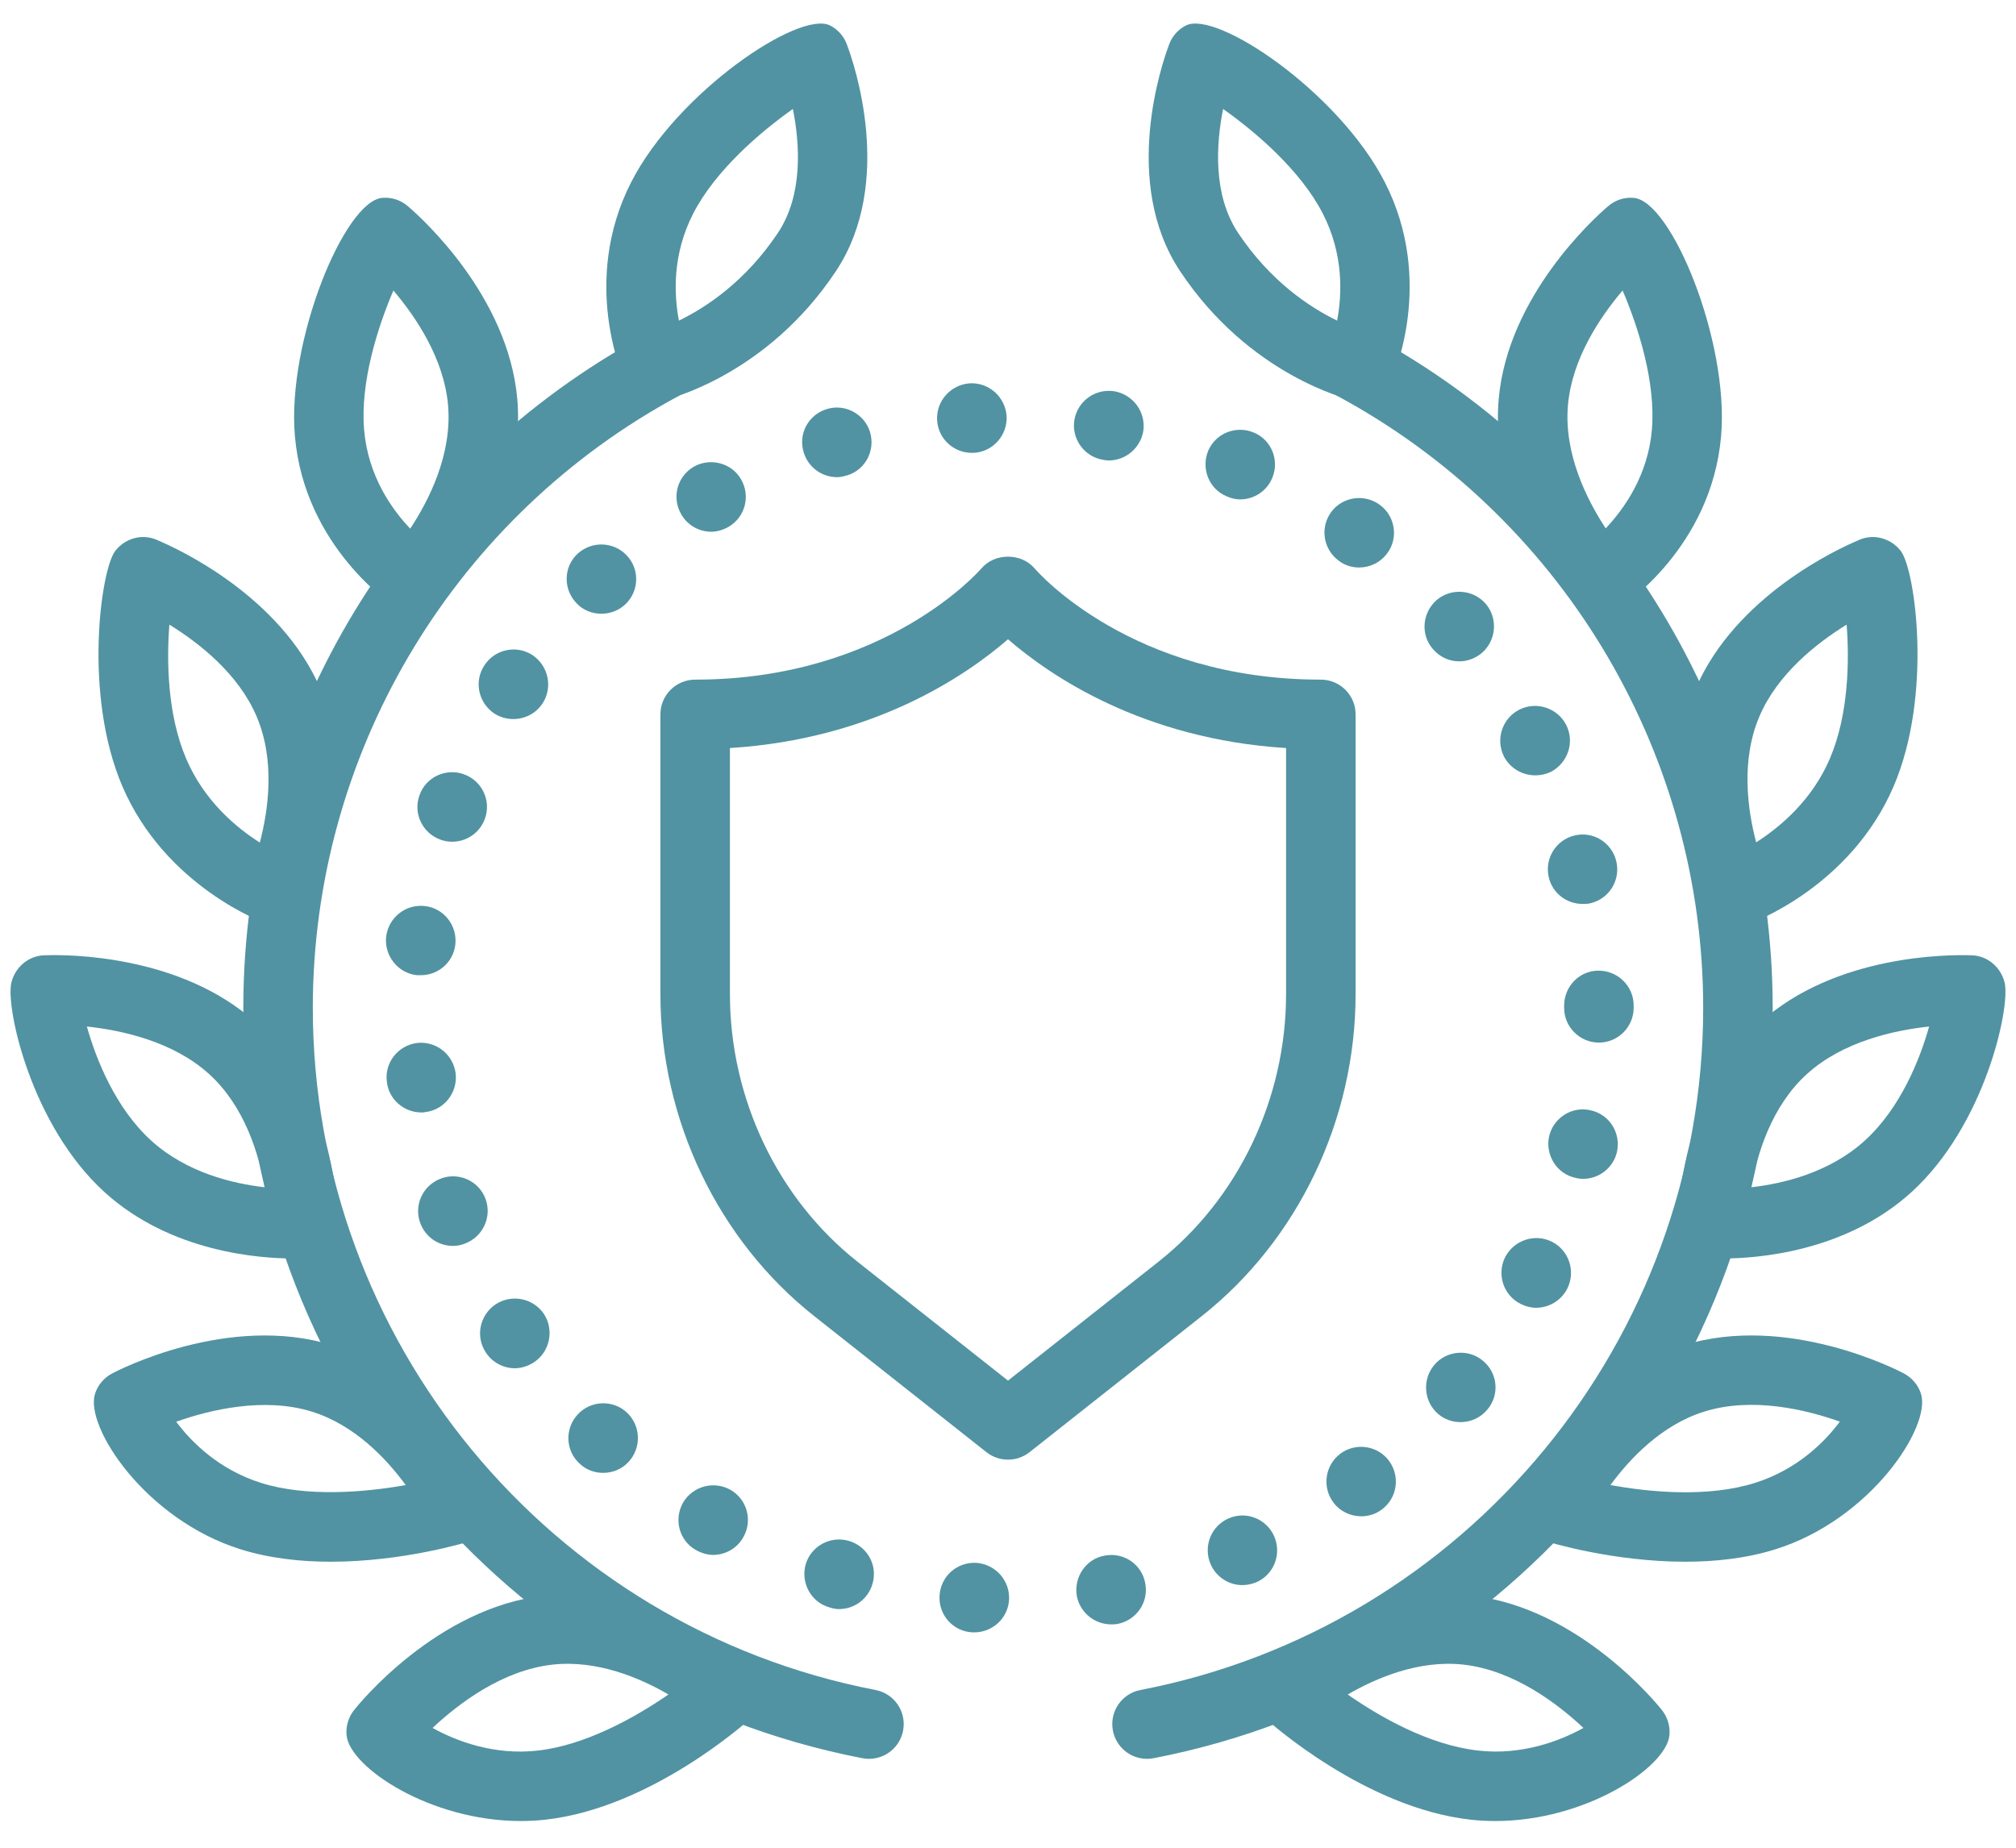
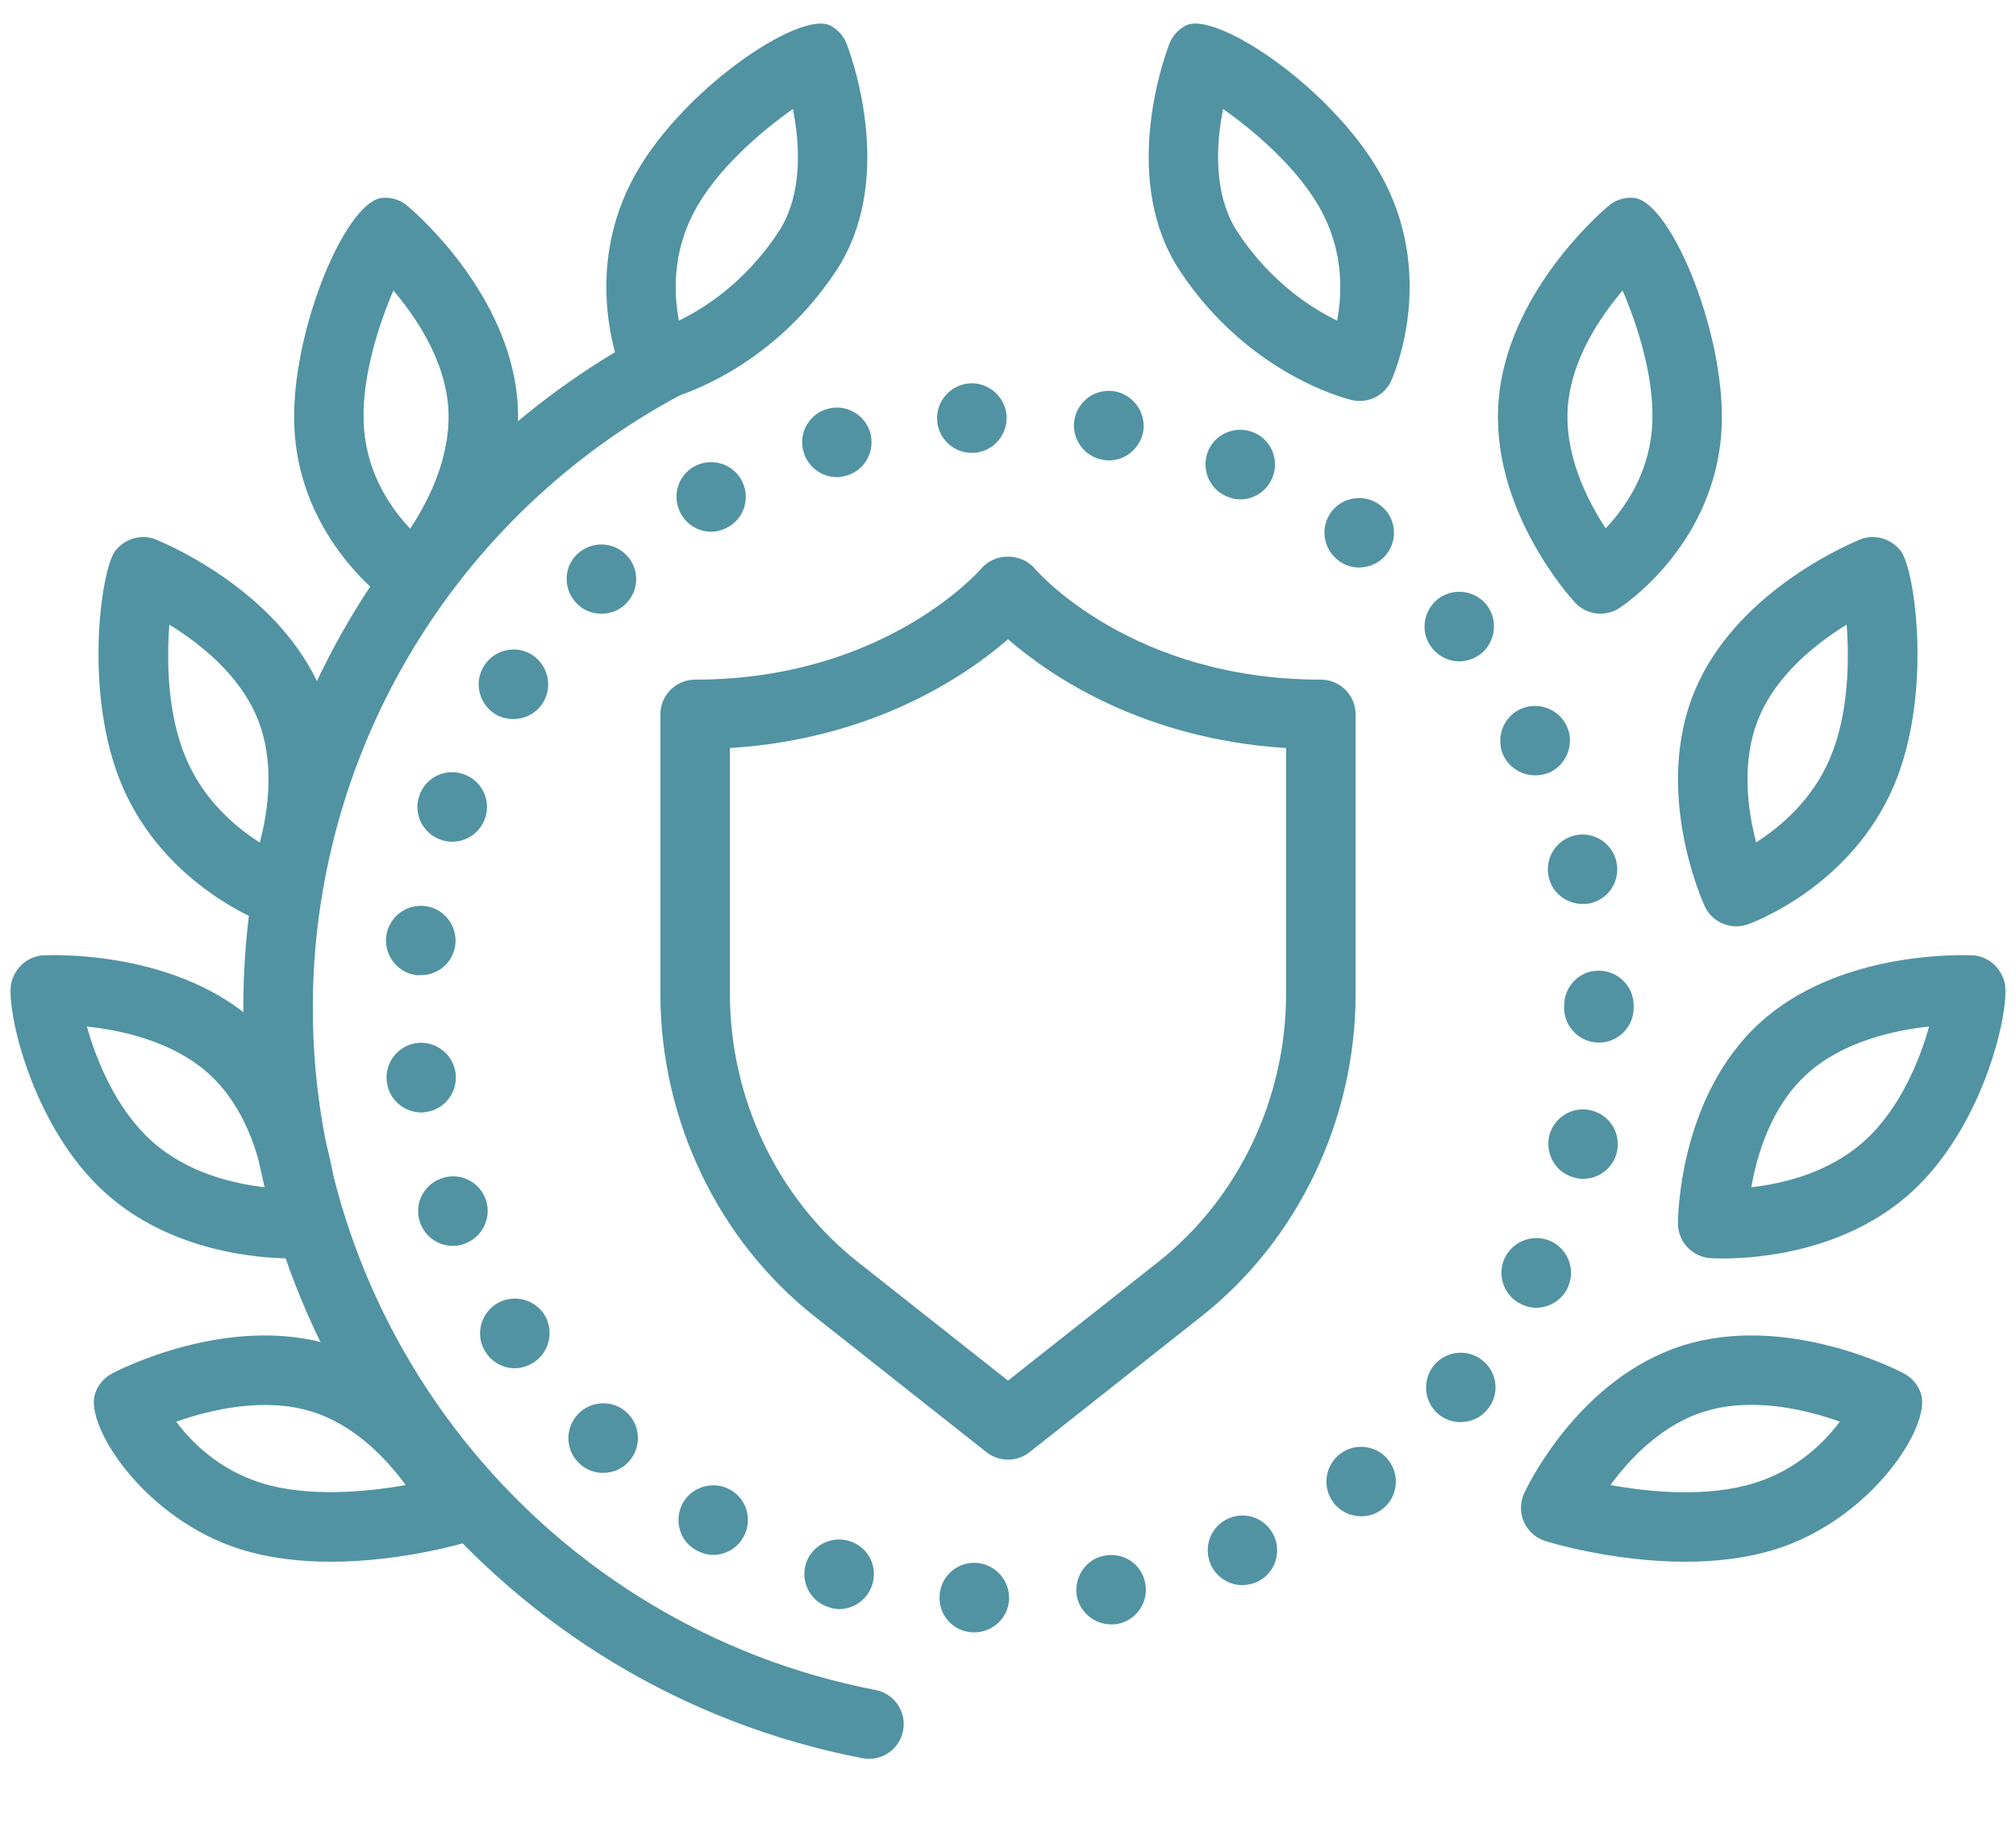
<svg xmlns="http://www.w3.org/2000/svg" width="72px" height="66px" viewBox="0 0 72 66" version="1.1">
  <title>1496252090_028_020_achievement_badge_wreath_award_shield_protect_protection_protector_secure_security_safe_insurance_insure copy 2</title>
  <desc>Created with Sketch.</desc>
  <defs />
  <g id="Page-1" stroke="none" stroke-width="1" fill="none" fill-rule="evenodd">
    <g id="Custom-Icons-2" transform="translate(-1044, -1610)" fill-rule="nonzero" fill="#5193A2">
      <g id="USP" transform="translate(250, 1526)">
        <g id="1496252090_028_020_achievement_badge_wreath_award_shield_protect_protection_protector_secure_security_safe_insurance_insure-copy-2" transform="translate(794, 84)">
-           <path d="M18.596,65.046 C15.358,65.046 12.507,63.131 12.38,62 C12.341,61.657 12.449,61.327 12.653,61.074 L12.653,61.074 C12.77,60.925 15.58,57.423 19.457,56.992 C23.356,56.56 26.647,59.421 26.784,59.544 C27.048,59.778 27.2,60.112 27.202,60.465 C27.205,60.818 27.056,61.155 26.795,61.393 C26.651,61.522 23.241,64.58 19.478,64.998 C19.182,65.031 18.887,65.046 18.596,65.046 Z M15.449,61.721 C16.282,62.184 17.639,62.708 19.204,62.53 L19.204,62.53 C20.891,62.343 22.664,61.362 23.874,60.526 C22.853,59.932 21.327,59.283 19.731,59.46 C17.937,59.66 16.366,60.859 15.449,61.721 Z" id="Shape" />
          <path d="M10.463,44.952 C9.286,44.952 6.11,44.737 3.74,42.589 L3.74,42.588 C1.11,40.203 0.207,36.013 0.402,35.119 C0.496,34.685 0.827,34.313 1.25,34.179 C1.386,34.135 1.525,34.119 1.667,34.121 C2.365,34.098 6.441,34.082 9.133,36.521 C12.046,39.164 12.073,43.519 12.073,43.703 C12.072,44.353 11.57,44.891 10.921,44.938 C10.89,44.941 10.726,44.952 10.463,44.952 Z M5.408,40.749 C6.666,41.889 8.321,42.28 9.453,42.408 C9.249,41.235 8.738,39.514 7.465,38.362 C6.186,37.201 4.357,36.801 3.103,36.667 C3.433,37.843 4.125,39.585 5.408,40.749 L5.408,40.749 Z" id="Shape" />
          <path d="M11.814,55.784 C10.751,55.784 9.633,55.667 8.585,55.338 L8.585,55.338 C5.196,54.275 3.025,50.966 3.392,49.79 C3.495,49.461 3.728,49.203 4.016,49.053 L4.015,49.053 C4.184,48.965 8.161,46.892 11.886,48.056 C15.641,49.233 17.491,53.174 17.567,53.342 C17.716,53.665 17.719,54.039 17.574,54.365 C17.429,54.691 17.151,54.938 16.811,55.045 C16.677,55.087 14.407,55.784 11.814,55.784 Z M9.327,52.97 C10.954,53.479 13.01,53.309 14.49,53.046 C13.793,52.094 12.664,50.901 11.145,50.425 C9.423,49.887 7.48,50.363 6.293,50.783 C6.838,51.517 7.828,52.499 9.327,52.97 L9.327,52.97 Z" id="Shape" />
          <path d="M31.036,62.825 C30.958,62.825 30.878,62.818 30.799,62.802 C17.988,60.329 8.69,49.056 8.69,36 C8.69,26.137 14.042,17.01 22.656,12.179 L23.087,11.943 C23.689,11.621 24.443,11.848 24.767,12.451 C25.091,13.056 24.863,13.809 24.258,14.132 L23.872,14.344 C16.039,18.736 11.172,27.035 11.172,36 C11.172,47.869 19.624,58.116 31.27,60.366 C31.942,60.495 32.384,61.146 32.253,61.819 C32.139,62.413 31.619,62.825 31.036,62.825 Z" id="Shape" />
          <path d="M9.99,33.088 C9.852,33.088 9.713,33.065 9.576,33.017 C9.427,32.964 5.905,31.681 4.363,28.07 C4.363,28.07 4.363,28.07 4.363,28.069 C2.975,24.814 3.598,20.368 4.111,19.686 C4.378,19.33 4.833,19.134 5.264,19.192 C5.407,19.209 5.544,19.252 5.669,19.315 C6.317,19.589 10.022,21.276 11.448,24.615 C12.991,28.233 11.194,32.2 11.118,32.367 C10.909,32.818 10.462,33.088 9.99,33.088 Z M6.647,27.096 C7.289,28.6 8.424,29.554 9.279,30.096 C9.583,28.944 9.838,27.169 9.164,25.589 C8.515,24.068 7.116,22.969 6.049,22.312 C5.949,23.601 5.975,25.52 6.647,27.096 L6.647,27.096 Z" id="Shape" />
          <path d="M23.441,14.323 C22.964,14.323 22.518,14.047 22.312,13.599 C22.247,13.456 20.729,10.059 22.54,6.512 L22.54,6.512 C24.181,3.296 28.548,0.356 29.644,0.909 C29.949,1.064 30.163,1.33 30.262,1.634 C30.488,2.238 31.967,6.505 29.854,9.686 C27.381,13.41 23.867,14.256 23.72,14.291 C23.626,14.312 23.533,14.323 23.441,14.323 Z M28.317,3.893 C27.178,4.696 25.549,6.078 24.751,7.64 C24.751,7.64 24.751,7.64 24.751,7.641 C24.012,9.089 24.067,10.511 24.247,11.453 C25.206,10.986 26.627,10.057 27.786,8.313 C28.69,6.951 28.565,5.135 28.317,3.893 Z M23.646,7.076 L23.658,7.076 L23.646,7.076 Z" id="Shape" />
          <path d="M14.841,21.92 C14.608,21.92 14.374,21.855 14.167,21.721 C14.032,21.634 10.878,19.551 10.532,15.577 C10.239,12.208 12.297,7.186 13.649,7.068 C14.018,7.035 14.353,7.166 14.602,7.397 C15.035,7.768 18.153,10.564 18.475,14.258 C18.816,18.177 15.875,21.389 15.75,21.524 C15.508,21.784 15.175,21.92 14.841,21.92 Z M14.05,10.376 C13.5,11.659 12.856,13.649 13.005,15.362 C13.147,16.994 13.982,18.18 14.65,18.883 C15.308,17.89 16.155,16.236 16.002,14.473 C15.858,12.817 14.861,11.332 14.05,10.376 Z" id="Shape" />
-           <path d="M53.404,65.046 C53.113,65.046 52.818,65.031 52.522,64.998 L52.522,64.998 C48.759,64.58 45.349,61.522 45.205,61.393 C44.944,61.155 44.795,60.818 44.798,60.465 C44.8,60.112 44.952,59.778 45.216,59.544 C45.353,59.42 48.628,56.558 52.543,56.992 C56.42,57.423 59.23,60.925 59.347,61.074 L59.347,61.074 C59.551,61.327 59.659,61.657 59.62,62 C59.493,63.131 56.642,65.046 53.404,65.046 Z M48.133,60.527 C49.27,61.319 51.03,62.333 52.796,62.53 L52.796,62.53 C54.36,62.705 55.719,62.183 56.551,61.721 C55.634,60.86 54.064,59.66 52.269,59.46 C50.682,59.282 49.158,59.932 48.133,60.527 Z" id="Shape" />
          <path d="M61.537,44.952 C61.274,44.952 61.11,44.941 61.079,44.938 C60.43,44.891 59.928,44.353 59.927,43.703 C59.927,43.519 59.954,39.164 62.867,36.521 C65.558,34.082 69.634,34.103 70.333,34.121 C70.473,34.12 70.616,34.135 70.75,34.179 C71.173,34.313 71.504,34.685 71.598,35.119 C71.793,36.013 70.89,40.203 68.26,42.588 L68.26,42.589 C65.89,44.736 62.714,44.952 61.537,44.952 Z M68.897,36.667 C67.644,36.801 65.815,37.201 64.535,38.362 C63.263,39.514 62.751,41.233 62.547,42.408 C63.678,42.28 65.334,41.89 66.592,40.749 C67.875,39.585 68.567,37.843 68.897,36.667 Z M67.426,41.669 L67.438,41.669 L67.426,41.669 Z" id="Shape" />
          <path d="M60.186,55.784 C57.593,55.784 55.323,55.087 55.189,55.045 C54.849,54.938 54.571,54.691 54.426,54.365 C54.281,54.039 54.284,53.665 54.433,53.342 C54.509,53.174 56.359,49.233 60.114,48.056 C63.833,46.891 67.818,48.964 67.985,49.053 L67.985,49.053 C68.273,49.203 68.505,49.461 68.608,49.79 C68.975,50.966 66.804,54.275 63.415,55.338 L63.415,55.338 C62.368,55.667 61.249,55.784 60.186,55.784 Z M63.044,54.154 L63.056,54.154 L63.044,54.154 Z M57.516,53.045 C58.909,53.298 60.971,53.502 62.673,52.97 C64.175,52.498 65.164,51.515 65.709,50.78 C64.526,50.36 62.59,49.879 60.855,50.425 C59.346,50.899 58.215,52.092 57.516,53.045 Z" id="Shape" />
-           <path d="M40.964,62.825 C40.381,62.825 39.861,62.413 39.747,61.819 C39.616,61.146 40.058,60.495 40.73,60.366 C52.376,58.116 60.828,47.869 60.828,36 C60.828,27.035 55.961,18.736 48.129,14.344 L47.742,14.132 C47.137,13.809 46.909,13.056 47.233,12.451 C47.558,11.848 48.308,11.621 48.913,11.943 L49.345,12.18 C57.958,17.01 63.31,26.137 63.31,36 C63.31,49.056 54.012,60.328 41.201,62.802 C41.122,62.818 41.042,62.825 40.964,62.825 Z" id="Shape" />
          <path d="M62.01,33.088 C61.538,33.088 61.091,32.818 60.882,32.367 C60.806,32.2 59.009,28.233 60.552,24.615 C61.978,21.276 65.683,19.589 66.331,19.315 C66.456,19.252 66.593,19.209 66.736,19.192 C67.162,19.135 67.622,19.33 67.889,19.686 C68.402,20.368 69.025,24.814 67.637,28.069 L67.637,28.07 C66.095,31.681 62.573,32.964 62.424,33.017 C62.287,33.065 62.148,33.088 62.01,33.088 Z M65.951,22.312 C64.884,22.969 63.486,24.068 62.836,25.59 C62.164,27.165 62.416,28.936 62.72,30.088 C63.578,29.541 64.718,28.583 65.353,27.096 L65.353,27.096 C66.025,25.52 66.051,23.601 65.951,22.312 Z M66.495,27.583 L66.507,27.583 L66.495,27.583 Z" id="Shape" />
          <path d="M48.559,14.323 C48.467,14.323 48.374,14.312 48.28,14.291 C48.133,14.256 44.619,13.41 42.146,9.686 C40.033,6.505 41.512,2.238 41.738,1.634 C41.837,1.33 42.051,1.064 42.356,0.909 C43.454,0.355 47.819,3.296 49.46,6.512 C51.27,10.059 49.753,13.455 49.688,13.598 C49.482,14.047 49.037,14.323 48.559,14.323 Z M43.682,3.893 C43.435,5.134 43.31,6.95 44.214,8.313 C45.372,10.056 46.793,10.986 47.754,11.452 C47.933,10.512 47.988,9.09 47.249,7.64 L47.249,7.64 C46.451,6.078 44.822,4.696 43.682,3.893 Z" id="Shape" />
          <path d="M57.159,21.92 C56.825,21.92 56.492,21.784 56.25,21.524 C56.125,21.389 53.184,18.177 53.525,14.258 C53.847,10.562 56.968,7.766 57.398,7.396 C57.648,7.166 57.979,7.035 58.351,7.068 C59.703,7.186 61.761,12.208 61.468,15.577 C61.122,19.551 57.968,21.634 57.833,21.721 C57.626,21.855 57.392,21.92 57.159,21.92 Z M57.95,10.376 C57.139,11.332 56.142,12.817 55.998,14.473 C55.846,16.223 56.691,17.878 57.347,18.873 C58.016,18.164 58.854,16.973 58.995,15.362 C59.144,13.649 58.5,11.659 57.95,10.376 Z" id="Shape" />
          <path d="M34.721,58.307 C34.039,58.27 33.517,57.687 33.555,57.004 L33.555,57.004 C33.591,56.308 34.176,55.787 34.87,55.824 L34.87,55.824 C35.553,55.874 36.074,56.457 36.038,57.141 L36.038,57.141 C36,57.798 35.453,58.307 34.796,58.307 L34.796,58.307 L34.721,58.307 Z M38.457,57.004 C38.346,56.322 38.793,55.675 39.463,55.564 L39.463,55.564 C40.146,55.44 40.791,55.886 40.904,56.569 L40.904,56.569 C41.027,57.239 40.58,57.885 39.897,58.009 L39.897,58.009 L39.897,58.009 L39.897,58.009 C39.824,58.022 39.748,58.022 39.687,58.022 L39.687,58.022 C39.091,58.022 38.569,57.599 38.457,57.004 Z M29.619,57.414 C28.961,57.227 28.589,56.532 28.775,55.874 L28.775,55.874 C28.974,55.216 29.668,54.844 30.327,55.043 L30.327,55.043 C30.985,55.241 31.357,55.924 31.158,56.582 L31.158,56.582 C30.997,57.128 30.5,57.476 29.966,57.476 L29.966,57.476 C29.855,57.476 29.731,57.451 29.619,57.414 Z M43.237,55.874 C42.963,55.241 43.249,54.509 43.882,54.235 L43.882,54.235 C44.503,53.962 45.235,54.249 45.509,54.881 L45.509,54.881 C45.782,55.514 45.496,56.246 44.863,56.52 L44.863,56.52 L44.863,56.52 L44.863,56.52 C44.702,56.582 44.541,56.619 44.367,56.619 L44.367,56.619 C43.894,56.619 43.436,56.334 43.237,55.874 Z M24.852,55.365 C24.257,55.03 24.058,54.273 24.392,53.678 L24.392,53.678 C24.74,53.081 25.498,52.882 26.093,53.218 L26.093,53.218 C26.69,53.565 26.888,54.322 26.541,54.919 L26.541,54.919 C26.317,55.315 25.894,55.54 25.473,55.54 L25.473,55.54 C25.262,55.54 25.051,55.477 24.852,55.365 Z M47.619,53.664 C47.21,53.119 47.322,52.337 47.867,51.927 L47.867,51.927 C48.414,51.517 49.196,51.629 49.605,52.176 L49.605,52.176 C50.015,52.733 49.904,53.503 49.357,53.913 L49.357,53.913 L49.357,53.913 L49.357,53.913 C49.134,54.086 48.873,54.161 48.613,54.161 L48.613,54.161 C48.239,54.161 47.855,53.988 47.619,53.664 Z M20.694,52.274 L20.694,52.274 L20.694,52.274 C20.185,51.802 20.172,51.02 20.632,50.524 L20.632,50.524 C21.103,50.015 21.897,49.99 22.395,50.461 L22.395,50.461 C22.89,50.934 22.916,51.716 22.444,52.224 L22.444,52.224 C22.196,52.486 21.873,52.61 21.537,52.61 L21.537,52.61 C21.227,52.61 20.929,52.498 20.694,52.274 Z M51.368,50.511 C50.847,50.065 50.785,49.283 51.219,48.762 L51.219,48.762 C51.653,48.239 52.448,48.165 52.97,48.613 L52.97,48.613 C53.491,49.047 53.565,49.829 53.119,50.35 L53.119,50.35 C52.87,50.648 52.522,50.797 52.162,50.797 L52.162,50.797 C51.889,50.797 51.603,50.71 51.368,50.511 Z M17.354,48.314 L17.354,48.314 L17.354,48.314 C16.97,47.743 17.131,46.974 17.702,46.589 L17.702,46.589 C18.273,46.216 19.043,46.365 19.427,46.936 L19.427,46.936 C19.8,47.507 19.638,48.289 19.067,48.662 L19.067,48.662 C18.856,48.798 18.621,48.873 18.384,48.873 L18.384,48.873 C17.988,48.873 17.59,48.674 17.354,48.314 Z M54.31,46.576 C53.69,46.266 53.453,45.521 53.751,44.913 L53.751,44.913 C54.062,44.304 54.806,44.044 55.427,44.354 L55.427,44.354 C56.035,44.664 56.284,45.41 55.974,46.03 L55.974,46.03 C55.751,46.464 55.315,46.713 54.856,46.713 L54.856,46.713 C54.67,46.713 54.484,46.663 54.31,46.576 Z M15.008,43.683 L15.008,43.683 L15.008,43.683 C14.772,43.039 15.107,42.331 15.752,42.095 L15.752,42.095 C16.386,41.859 17.107,42.181 17.342,42.828 L17.342,42.828 C17.578,43.473 17.242,44.18 16.61,44.417 L16.61,44.417 C16.46,44.479 16.323,44.503 16.176,44.503 L16.176,44.503 C15.666,44.503 15.195,44.193 15.008,43.683 Z M56.258,42.07 C55.589,41.921 55.18,41.25 55.327,40.58 L55.327,40.58 C55.49,39.91 56.16,39.5 56.817,39.662 L56.817,39.662 C57.488,39.81 57.897,40.481 57.748,41.151 L57.748,41.151 L57.748,41.151 L57.748,41.151 C57.613,41.722 57.103,42.107 56.545,42.107 L56.545,42.107 C56.445,42.107 56.346,42.095 56.258,42.07 Z M13.816,38.632 C13.729,37.961 14.214,37.341 14.897,37.254 L14.897,37.254 C15.579,37.18 16.188,37.663 16.274,38.346 L16.274,38.346 C16.349,39.028 15.865,39.649 15.181,39.724 L15.181,39.724 C15.145,39.736 15.095,39.736 15.046,39.736 L15.046,39.736 C14.425,39.736 13.878,39.265 13.816,38.632 Z M55.862,36 L55.862,36 L55.862,36 L55.862,36 L55.862,35.925 L55.862,35.925 C55.862,35.23 56.408,34.671 57.091,34.671 L57.091,34.671 C57.786,34.671 58.345,35.23 58.345,35.913 L58.345,35.913 L58.345,35.962 L58.345,35.962 L58.345,36 L58.345,36 C58.345,36.683 57.786,37.241 57.103,37.241 L57.103,37.241 C56.421,37.241 55.862,36.683 55.862,36 Z M14.884,34.833 C14.214,34.759 13.717,34.138 13.791,33.455 L13.791,33.455 C13.878,32.772 14.487,32.288 15.169,32.363 L15.169,32.363 C15.852,32.437 16.337,33.058 16.262,33.74 L16.262,33.74 C16.188,34.374 15.653,34.833 15.032,34.833 L15.032,34.833 L14.884,34.833 Z M55.315,31.345 L55.315,31.345 C55.154,30.674 55.564,30.004 56.234,29.843 L56.234,29.843 C56.893,29.681 57.563,30.091 57.724,30.761 L57.724,30.761 L57.724,30.761 L57.724,30.761 C57.885,31.432 57.476,32.102 56.805,32.263 L56.805,32.263 C56.706,32.288 56.606,32.288 56.52,32.288 L56.52,32.288 C55.961,32.288 55.452,31.916 55.315,31.345 Z M15.728,29.991 C15.082,29.756 14.747,29.048 14.983,28.403 L14.983,28.403 C15.207,27.757 15.927,27.422 16.572,27.658 L16.572,27.658 C17.218,27.893 17.553,28.601 17.317,29.247 L17.317,29.247 C17.131,29.756 16.659,30.066 16.15,30.066 L16.15,30.066 C16.001,30.066 15.865,30.041 15.728,29.991 Z M53.714,27.025 C53.404,26.404 53.652,25.659 54.261,25.349 L54.261,25.349 C54.869,25.039 55.626,25.286 55.936,25.895 L55.936,25.895 C56.246,26.503 55.998,27.248 55.39,27.571 L55.39,27.571 C55.204,27.658 55.017,27.695 54.832,27.695 L54.832,27.695 C54.372,27.695 53.938,27.447 53.714,27.025 Z M17.652,25.485 C17.081,25.1 16.92,24.331 17.304,23.76 L17.304,23.76 L17.304,23.76 L17.304,23.76 C17.678,23.189 18.446,23.027 19.017,23.4 L19.017,23.4 C19.589,23.784 19.751,24.554 19.377,25.125 L19.377,25.125 C19.142,25.485 18.744,25.684 18.335,25.684 L18.335,25.684 C18.099,25.684 17.863,25.622 17.652,25.485 Z M51.169,23.176 C50.722,22.655 50.797,21.873 51.318,21.426 L51.318,21.426 C51.84,20.991 52.622,21.054 53.069,21.575 L53.069,21.575 C53.503,22.096 53.441,22.878 52.92,23.326 L52.92,23.326 C52.683,23.524 52.399,23.623 52.112,23.623 L52.112,23.623 C51.766,23.623 51.418,23.474 51.169,23.176 Z M20.582,21.537 C20.111,21.041 20.123,20.259 20.619,19.788 L20.619,19.788 C21.128,19.316 21.91,19.34 22.382,19.837 L22.382,19.837 C22.854,20.334 22.829,21.116 22.333,21.587 L22.333,21.587 C22.096,21.811 21.786,21.922 21.476,21.922 L21.476,21.922 C21.153,21.922 20.817,21.799 20.582,21.537 Z M47.805,20.023 L47.805,20.023 C47.258,19.614 47.135,18.844 47.545,18.285 L47.545,18.285 C47.954,17.739 48.736,17.627 49.283,18.037 L49.283,18.037 L49.283,18.037 L49.283,18.037 C49.829,18.434 49.953,19.217 49.544,19.763 L49.544,19.763 C49.295,20.098 48.923,20.271 48.537,20.271 L48.537,20.271 C48.289,20.271 48.028,20.197 47.805,20.023 Z M24.331,18.372 C23.983,17.776 24.181,17.019 24.778,16.671 L24.778,16.671 C25.361,16.336 26.131,16.535 26.465,17.119 L26.465,17.119 C26.813,17.715 26.614,18.472 26.019,18.819 L26.019,18.819 C25.82,18.931 25.61,18.993 25.399,18.993 L25.399,18.993 C24.977,18.993 24.555,18.769 24.331,18.372 Z M43.808,17.727 C43.176,17.466 42.889,16.734 43.15,16.1 L43.15,16.1 C43.423,15.468 44.155,15.182 44.789,15.455 L44.789,15.455 C45.41,15.715 45.707,16.448 45.434,17.081 L45.434,17.081 C45.235,17.553 44.776,17.838 44.292,17.838 L44.292,17.838 C44.131,17.838 43.97,17.801 43.808,17.727 Z M28.701,16.15 C28.502,15.492 28.874,14.809 29.532,14.611 L29.532,14.611 C30.177,14.412 30.873,14.784 31.072,15.43 L31.072,15.43 C31.27,16.088 30.91,16.783 30.253,16.982 L30.239,16.982 C30.128,17.019 30.004,17.044 29.893,17.044 L29.893,17.044 C29.358,17.044 28.862,16.696 28.701,16.15 Z M39.388,16.423 C38.718,16.311 38.258,15.666 38.371,14.995 L38.371,14.995 C38.495,14.313 39.128,13.866 39.81,13.978 L39.81,13.978 C40.481,14.102 40.94,14.735 40.829,15.418 L40.829,15.418 C40.717,16.014 40.196,16.448 39.599,16.448 L39.599,16.448 C39.525,16.448 39.463,16.436 39.388,16.423 Z M33.468,15.008 C33.43,14.326 33.951,13.742 34.634,13.692 L34.634,13.692 C35.317,13.655 35.901,14.176 35.95,14.859 L35.95,14.859 C35.988,15.542 35.465,16.138 34.783,16.175 L34.783,16.175 L34.709,16.175 L34.709,16.175 C34.051,16.175 33.505,15.666 33.468,15.008 Z" id="Shape" />
          <path d="M36,52.138 C35.728,52.138 35.456,52.049 35.23,51.871 L29.088,47.018 C25.642,44.296 23.586,39.993 23.586,35.51 L23.586,25.517 C23.586,24.832 24.141,24.276 24.828,24.276 C31.62,24.276 35.018,20.343 35.051,20.303 C35.524,19.744 36.476,19.744 36.949,20.303 C37.085,20.461 40.441,24.276 47.172,24.276 C47.859,24.276 48.414,24.832 48.414,25.517 L48.414,35.51 C48.414,39.993 46.358,44.296 42.912,47.017 L36.77,51.871 C36.544,52.049 36.272,52.138 36,52.138 Z M26.069,26.72 L26.069,35.51 C26.069,39.24 27.773,42.814 30.627,45.07 L36,49.315 L41.373,45.069 C44.227,42.814 45.931,39.24 45.931,35.51 L45.931,26.72 C40.814,26.398 37.509,24.143 36,22.834 C34.491,24.143 31.186,26.398 26.069,26.72 Z" id="Shape" />
        </g>
      </g>
    </g>
  </g>
</svg>